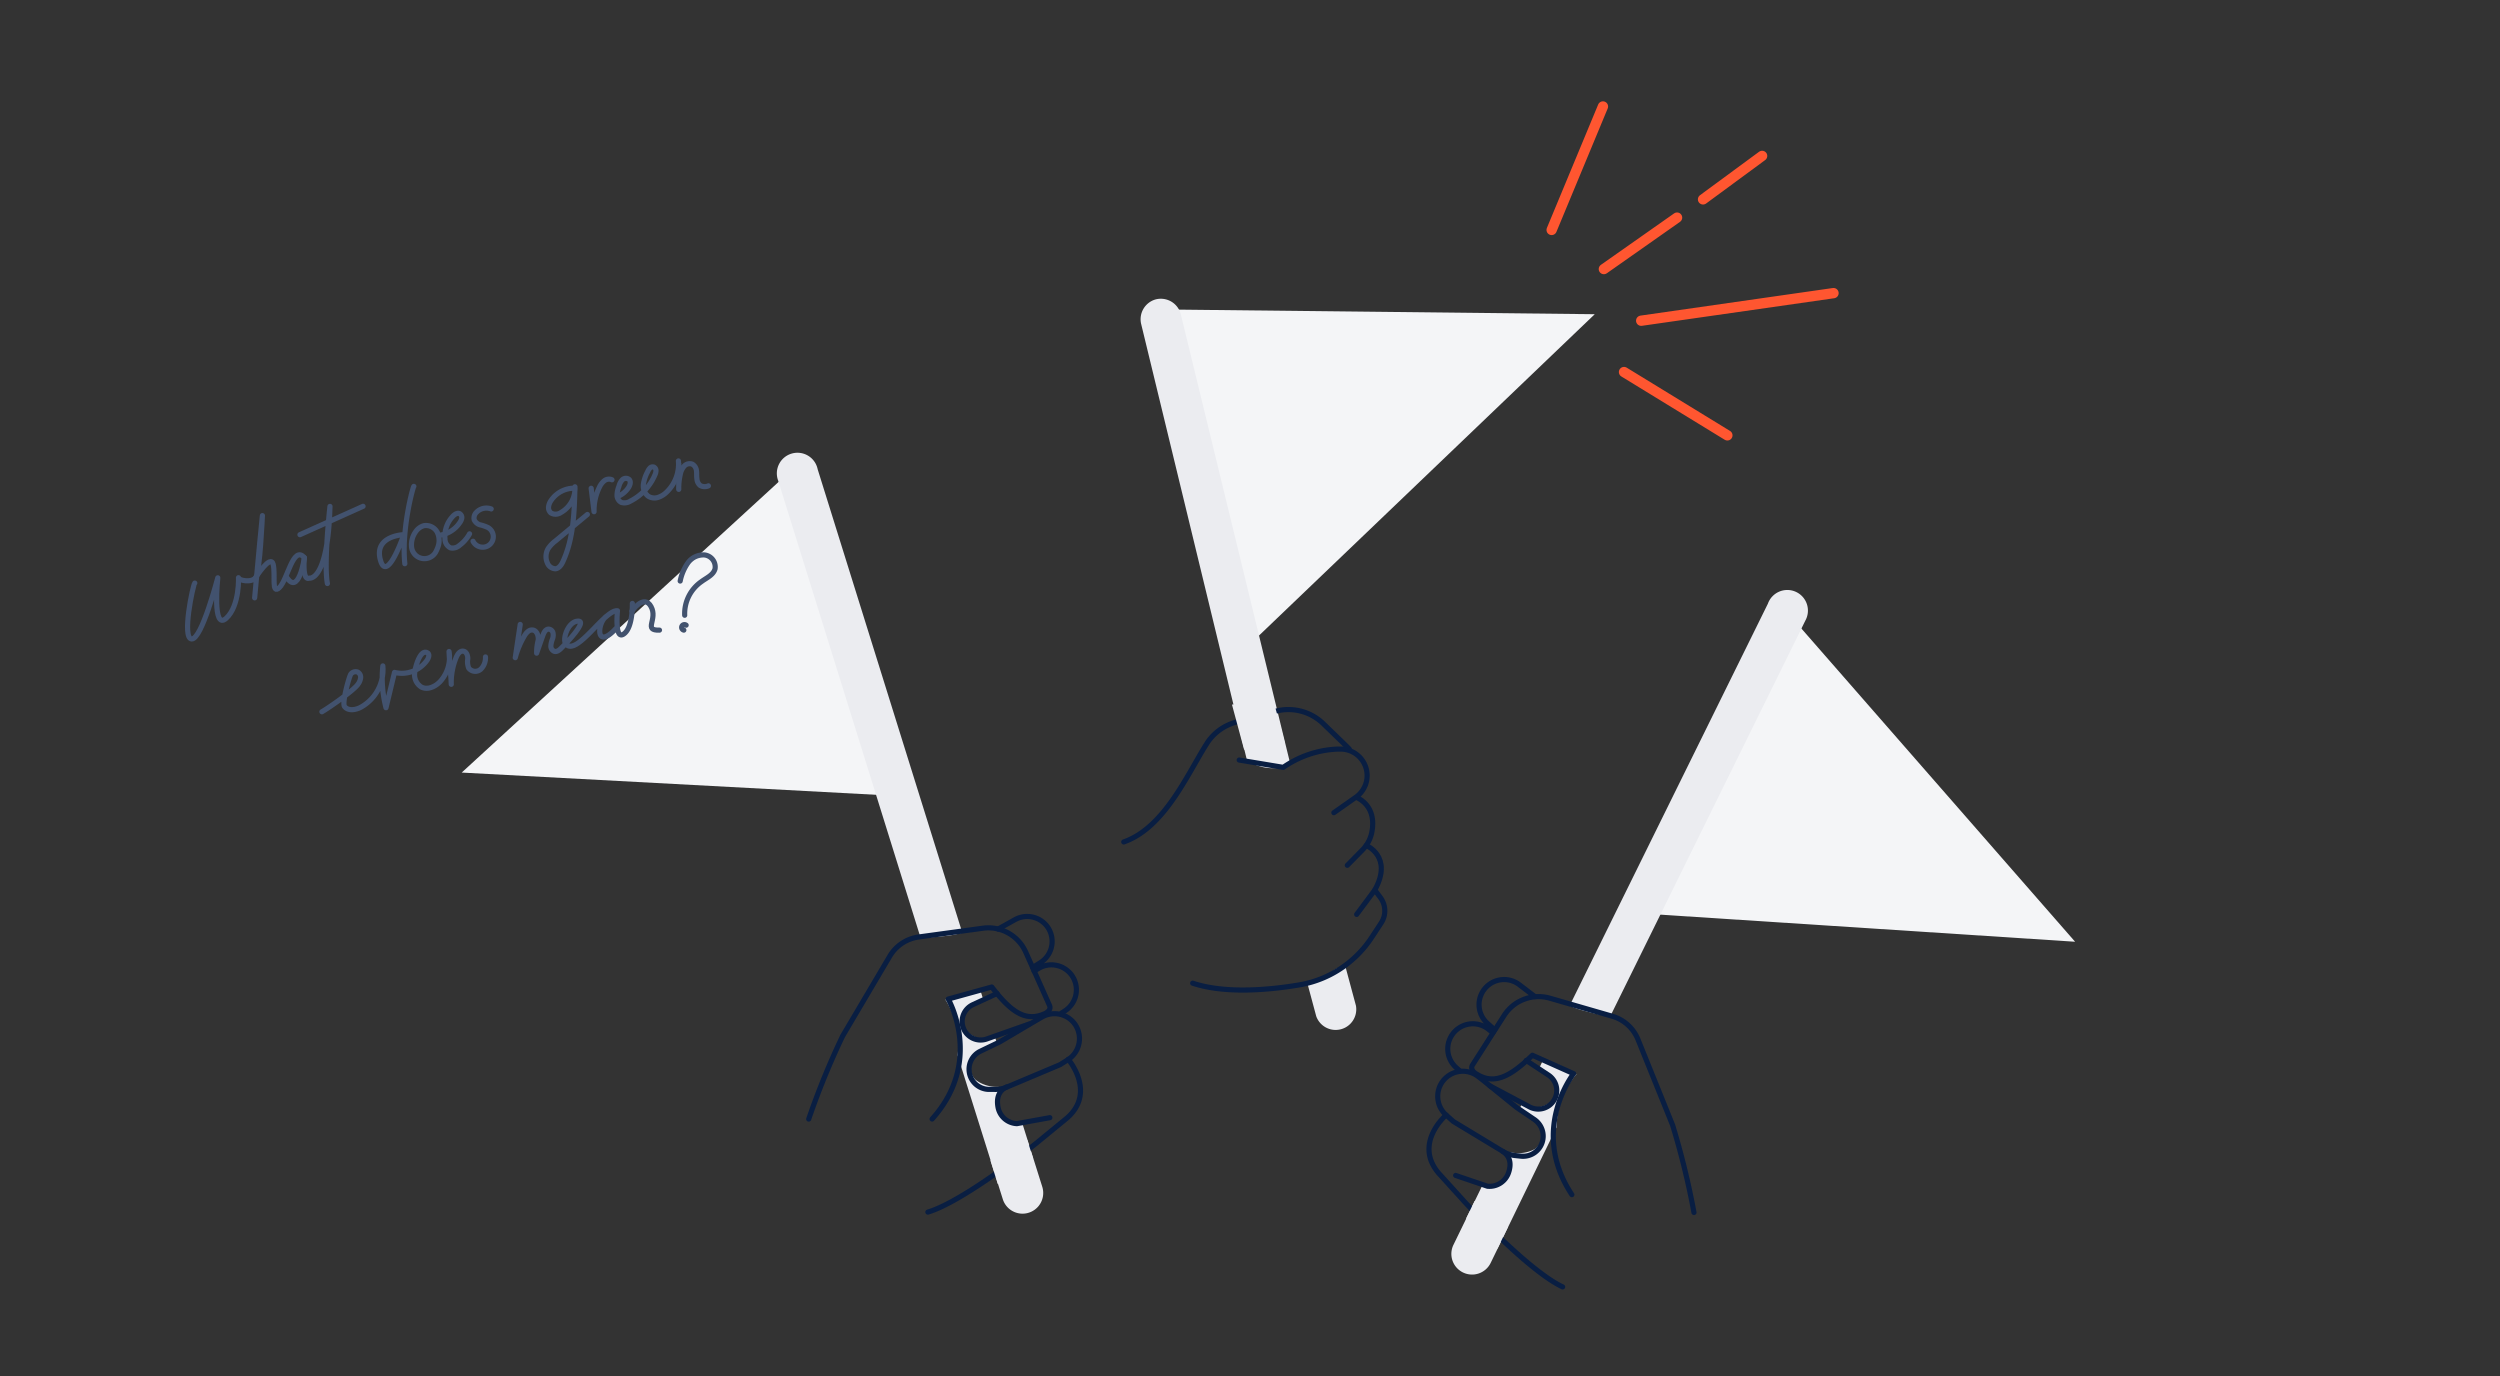
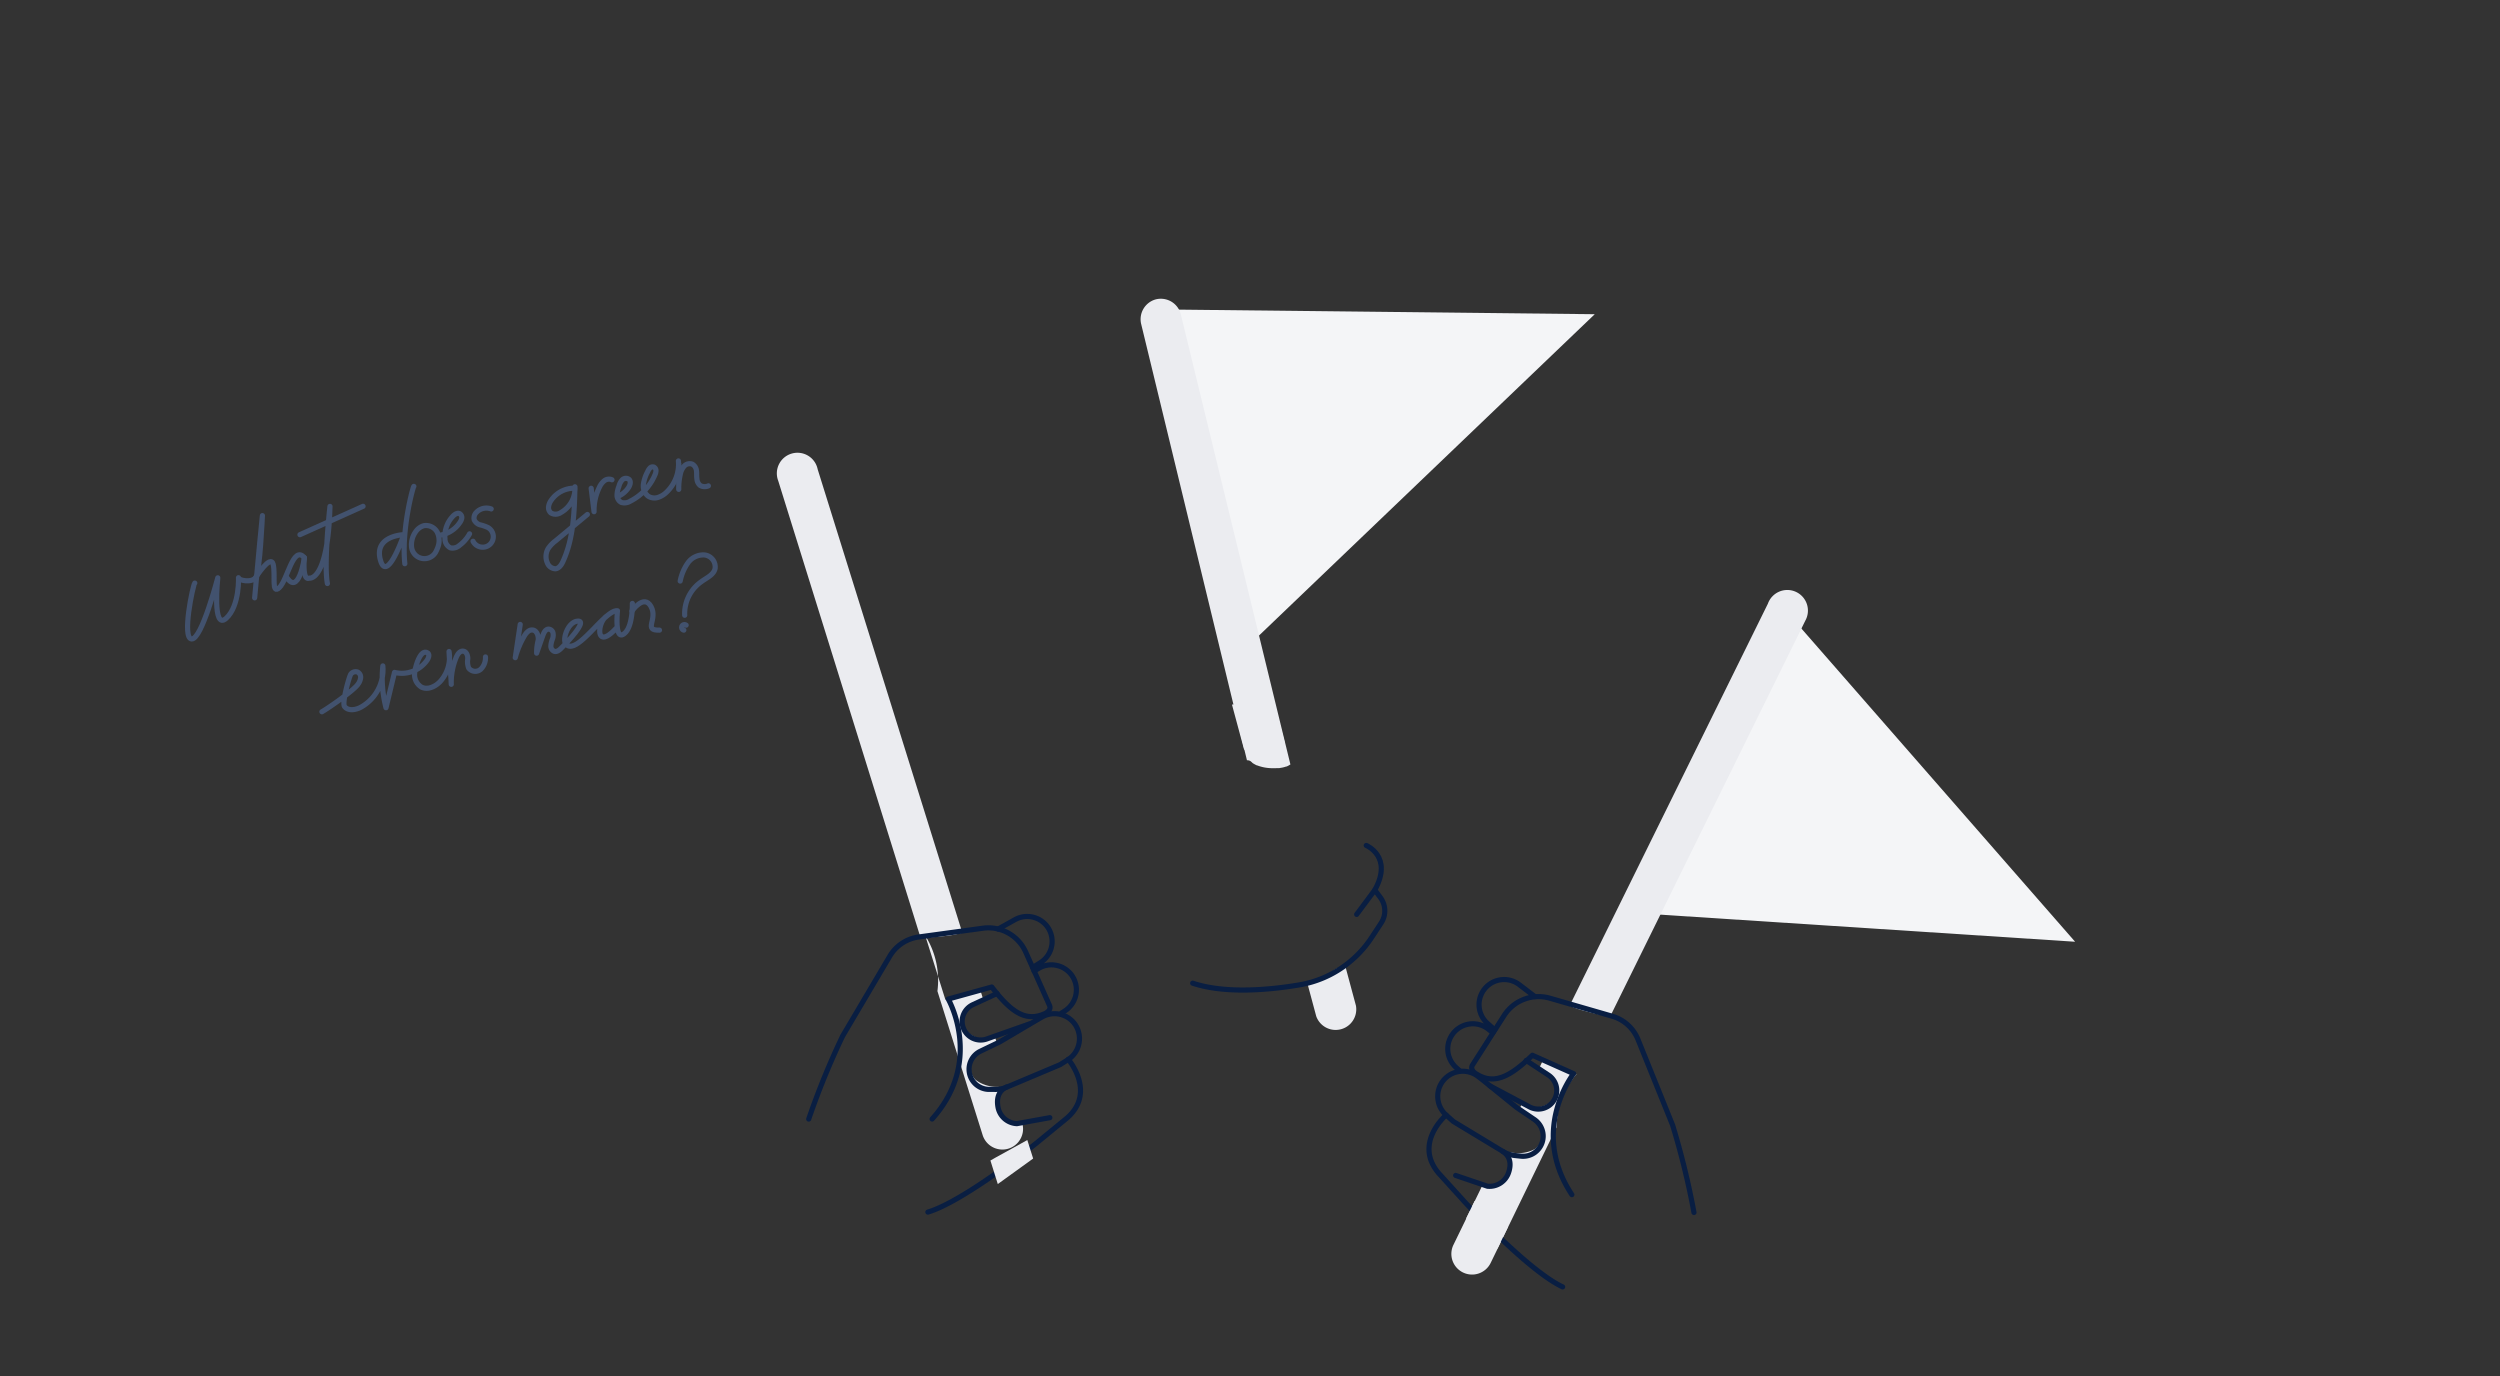
<svg xmlns="http://www.w3.org/2000/svg" fill="none" viewBox="0 0 485 267">
  <rect x="0" y="0" width="485" height="267" fill="#333333" stroke="none" />
-   <path stroke="#FF5630" stroke-linecap="round" stroke-linejoin="round" stroke-width="2" d="M330.39 38.678l11.46-8.43M311.15 52.198l14.2-9.98M318.39 62.218l37.31-5.35M315.06 72.178l20.05 12.28M301.02 44.608l9.95-23.95" />
-   <path fill="#F4F5F7" d="M89.57 149.878l84.61 4.54-20.38-63.45-64.23 58.91z" />
-   <path fill="#EBECF0" d="M183.44 181.578a38.416 38.416 0 01-4.15.3c-.23 0-.457.044-.67.13l-27.65-88.75a3.988 3.988 0 01.159-3.21 4 4 0 017.501 1l28.06 89.91c-1.063.303-2.151.51-3.25.62zM183.4 193.928a6.884 6.884 0 001.65-.52 9.897 9.897 0 012.42-.83c.91-.124 1.812-.304 2.7-.54l.62 2a4.654 4.654 0 00-1.07.54c-.41.27-.8.57-1.23.83a4.568 4.568 0 00-1.23 1 2.51 2.51 0 00-.55 1.71c.1 1.81 1.87 3 3.46 3.43a4.006 4.006 0 002.36 0c.185-.068.362-.155.53-.26l.41 1.3a12.293 12.293 0 00-4.19 2.28 3.223 3.223 0 000 4.63 6.866 6.866 0 004.31 1.35 5.73 5.73 0 002.22-.13l.23-.11.06.19a4.636 4.636 0 00-1.17.55 3.171 3.171 0 00-1.39 1.91 3.652 3.652 0 00.57 2.57 4.236 4.236 0 001.78 1.68c.749.349 1.589.45 2.4.29l1.06 3.38 2.85 9.06a4.012 4.012 0 01-4.187 5.198 4.012 4.012 0 01-3.473-2.798l-8.77-27.92a16.336 16.336 0 00-2.37-10.79z" />
+   <path fill="#EBECF0" d="M183.44 181.578a38.416 38.416 0 01-4.15.3c-.23 0-.457.044-.67.13l-27.65-88.75a3.988 3.988 0 01.159-3.21 4 4 0 017.501 1l28.06 89.91c-1.063.303-2.151.51-3.25.62zM183.4 193.928a6.884 6.884 0 001.65-.52 9.897 9.897 0 012.42-.83c.91-.124 1.812-.304 2.7-.54l.62 2a4.654 4.654 0 00-1.07.54c-.41.27-.8.57-1.23.83a4.568 4.568 0 00-1.23 1 2.51 2.51 0 00-.55 1.71c.1 1.81 1.87 3 3.46 3.43a4.006 4.006 0 002.36 0c.185-.068.362-.155.53-.26l.41 1.3a12.293 12.293 0 00-4.19 2.28 3.223 3.223 0 000 4.63 6.866 6.866 0 004.31 1.35 5.73 5.73 0 002.22-.13l.23-.11.06.19a4.636 4.636 0 00-1.17.55 3.171 3.171 0 00-1.39 1.91 3.652 3.652 0 00.57 2.57 4.236 4.236 0 001.78 1.68c.749.349 1.589.45 2.4.29a4.012 4.012 0 01-4.187 5.198 4.012 4.012 0 01-3.473-2.798l-8.77-27.92a16.336 16.336 0 00-2.37-10.79z" />
  <path stroke="#091E42" stroke-linecap="round" stroke-linejoin="round" d="M156.89 217.098a150.857 150.857 0 016.6-16.14l9.13-15.46a7.728 7.728 0 015.6-3.72l12.44-1.7a7.922 7.922 0 018.31 4.58l4.63 10.38c.32.71-.21 1.29-.92 1.61-3.56 1.6-6.4-.09-10.27-5.17l-8.45 2.34s6.93 12.07-3.13 23.27" />
  <path stroke="#091E42" stroke-linecap="round" stroke-linejoin="round" d="M193.63 180.238l3.27-1.82a4.85 4.85 0 016.22 1.27v0a4.86 4.86 0 01.2 5.597 4.877 4.877 0 01-1.39 1.403l-1.59 1M200.61 188.378l1-.58a4.86 4.86 0 016.22 1.28v0a4.864 4.864 0 01.2 5.597 4.852 4.852 0 01-1.39 1.403l-.73.48" />
  <path stroke="#091E42" stroke-linecap="round" stroke-linejoin="round" d="M205.65 206.548l1.59-1a4.873 4.873 0 001.19-7v0a4.87 4.87 0 00-6.23-1.27l-1 .57-7.21 4.26-3.78 1.82a3.888 3.888 0 00-2.15 4.2v0a3.902 3.902 0 003.67 3.21h1.12a5.685 5.685 0 002.48-.44l10.32-4.35z" />
  <path stroke="#091E42" stroke-linecap="round" stroke-linejoin="round" d="M195.3 210.858c-1.58.76-2 2.2-1.69 3.92a3.902 3.902 0 003.67 3.21l6.39-1.16" />
  <path stroke="#091E42" stroke-linecap="round" stroke-linejoin="round" d="M207.24 205.508s5.5 6.36-.23 11.38l-6 4.92s-13.87 11.19-21 13.34M199.66 198.658l-8.25 2.91a3.584 3.584 0 01-2.792-.195 3.575 3.575 0 01-1.798-2.145v0a3.59 3.59 0 011.87-4.3l4.73-2.19" />
  <path fill="#EBECF0" d="M193.27 224.498l6.03-3.33 1.13 3.59-6.86 4.95-1.43-4.57 1.13-.64z" />
  <path fill="#F4F5F7" d="M402.57 182.698l-57.16-65.41-29.53 59.75 86.69 5.66z" />
  <path fill="#EBECF0" d="M307.62 196.168c1.336.377 2.691.681 4.06.91.224.035.441.11.64.22l37.9-76.87a4.006 4.006 0 00.324-3.205 4 4 0 00-7.574-.105l-38.47 78a18.55 18.55 0 003.12 1.05zM305.84 208.388a7.582 7.582 0 01-1.56-.76 10.182 10.182 0 00-2.27-1.18c-.881-.26-1.746-.57-2.59-.93l-.9 1.87c.359.186.694.415 1 .68.37.34.71.69 1.09 1 .425.324.79.72 1.08 1.17.308.535.412 1.164.29 1.77-.37 1.77-2.29 2.69-3.93 2.89a4.106 4.106 0 01-2.34-.35 2.804 2.804 0 01-.49-.33l-.6 1.22c1.446.701 2.74 1.68 3.81 2.88a3.205 3.205 0 01.226 3.634 3.208 3.208 0 01-.866.946 6.715 6.715 0 01-4.45.7 5.435 5.435 0 01-2.18-.46l-.21-.13-.09.17c.39.185.751.428 1.07.72a3.17 3.17 0 011.1 2.09 3.744 3.744 0 01-.94 2.46 4.325 4.325 0 01-2 1.4 3.925 3.925 0 01-2.42-.07l-1.55 3.19-4.15 8.53a4.006 4.006 0 00.607 4.418 4.018 4.018 0 002.763 1.343 4.006 4.006 0 002.903-1.004c.395-.349.716-.773.947-1.247l12.78-26.31a16.253 16.253 0 013.87-10.31z" />
  <path stroke="#091E42" stroke-linecap="round" stroke-linejoin="round" d="M328.63 235.218a153.327 153.327 0 00-4.14-16.93l-6.72-16.63a7.676 7.676 0 00-5-4.51l-12.07-3.49a7.939 7.939 0 00-8.9 3.35l-6.12 9.58c-.42.65 0 1.3.68 1.72 3.29 2.12 6.35.87 10.92-3.59l8 3.57s-8.64 10.91-.34 23.47" />
  <path stroke="#091E42" stroke-linecap="round" stroke-linejoin="round" d="M297.77 193.338l-3-2.29a4.857 4.857 0 00-6.34.34v0a4.876 4.876 0 00-1.493 3.598 4.858 4.858 0 001.623 3.542l1.42 1.26M289.63 200.348l-.93-.72a4.85 4.85 0 00-6.34.35v0a4.868 4.868 0 00-1.493 3.594 4.873 4.873 0 001.623 3.536l.66.59" />
  <path stroke="#091E42" stroke-linecap="round" stroke-linejoin="round" d="M281.97 217.578l-1.42-1.26a4.86 4.86 0 01-1.628-3.539 4.857 4.857 0 011.488-3.601v0a4.858 4.858 0 016.34-.34l.94.72 6.5 5.27 3.48 2.36a3.913 3.913 0 011.5 4.48 3.902 3.902 0 01-4.1 2.63l-1.12-.12a5.787 5.787 0 01-2.39-.8l-9.59-5.8z" />
  <path stroke="#091E42" stroke-linecap="round" stroke-linejoin="round" d="M291.56 223.378c1.45 1 1.66 2.46 1.1 4.12a3.902 3.902 0 01-4.1 2.63l-6.16-2.09" />
  <path stroke="#091E42" stroke-linecap="round" stroke-linejoin="round" d="M280.55 216.318s-6.39 5.47-1.45 11.28l5.23 5.77s12.07 13.11 18.82 16.29M289.05 210.658l7.72 4.1c.426.221.892.355 1.37.393a3.592 3.592 0 002.65-.886c.36-.317.652-.704.86-1.137a3.593 3.593 0 00-1.22-4.54l-4.35-2.86" />
  <path fill="#EBECF0" d="M291.55 237.158l-5.47-4.18-1.65 3.38 6.06 5.91 2.09-4.3-1.03-.81z" />
  <path fill="#F4F5F7" d="M309.38 60.958l-82.5-.91 15.8 64.75 66.7-63.84z" />
  <path fill="#EBECF0" d="M260 187.658l-.54.2h-.05l-.25.14c-.59.35-1.1.79-1.64 1.18a8.502 8.502 0 01-2.57 1.2c-.442.133-.899.21-1.36.23l1.76 6.55a4 4 0 007.7-2.07l-2.13-7.91a5.509 5.509 0 01-.92.48zM224.22 58.078a3.998 3.998 0 00-2.81 4.88l20.5 84.54a1.106 1.106 0 01.87.32c.074.062.145.129.21.2.132.091.269.174.41.25.149.085.302.162.46.23h.08l.26.1c.72.241 1.471.382 2.23.42.419.025.84.025 1.26 0H248.15l.58-.1c.179-.033.355-.077.53-.13l.25-.08h.08c.141-.056.278-.123.41-.2.069-.036.135-.076.2-.12l.14-.08-21.28-87.4a4 4 0 00-4.84-2.83z" />
-   <path stroke="#091E42" stroke-linecap="round" stroke-linejoin="round" d="M261.77 145.328c-.13-.19-2.74-2.69-5.12-5a9.72 9.72 0 00-9.21-2.34l-7.67 2.12a9.66 9.66 0 00-5.67 4.18c-3.8 6-8.18 16.27-16.09 19.05" />
-   <path stroke="#091E42" stroke-linecap="round" stroke-linejoin="round" d="M258.77 157.658l4.27-3a5.13 5.13 0 002-5.54v0a5.13 5.13 0 00-5.2-3.79h-.47a19.878 19.878 0 00-10.42 3.54l-8.54-1.42M263.04 154.658s4.13 1.37 3.1 6.77a6.766 6.766 0 01-1.81 3.44l-2.95 3" />
  <path stroke="#091E42" stroke-linecap="round" stroke-linejoin="round" d="M265.05 164.018s5.26 2.15 1.66 8.65l-3.52 4.73" />
  <path stroke="#091E42" stroke-linecap="round" stroke-linejoin="round" d="M266.71 172.658l1.1 1.49a4.302 4.302 0 01.13 4.92l-1.85 2.82a21.001 21.001 0 01-5.07 5.36 20.773 20.773 0 01-9 3.83c-5.51.93-14.23 1.8-20.64-.34" />
  <path fill="#EBECF0" d="M249.26 144.128l-7.9 1.32-2.36-8.76 8.08-.64 2.18 8.08z" />
  <g>
    <path stroke="#42526E" stroke-linecap="round" stroke-linejoin="round" d="M37.79 113.117c-.34.254-2.562 10.755-.603 10.843 1.959.087 5.063-11.866 5.063-11.866s-1.11 10.327 1.617 7.87c2.729-2.457 2.396-8.368 2.396-7.87 0 .499 2.623 1.067 3.393-.105.77-1.171 1.25-11.962 1.25-11.962s-.787 7.8-1.504 15.958" />
    <path stroke="#42526E" stroke-linecap="round" stroke-linejoin="round" d="M49.638 111.988s2.842-4.494 3.35-2.535c.506 1.958-.403 6.05 1.197 4.555s2.702-8.368 4.862-5.815c0 0-1.11 7.791-3.576 3.568" />
    <path stroke="#42526E" stroke-linecap="round" stroke-linejoin="round" d="M59.047 108.193s-.455 4.547.953 3.962c0 0 3.611.804 4.013-13.912 0 0-1.241 11.087-.498 14.961M58.19 103.726l12.242-5.5M78.345 103.725s-5.832.166-4.555 4.888c1.276 4.721 4.555-4.888 4.555-4.888zM80.287 94.36c-.166.053-2.44 8.386-1.75 14.997M84.466 107.206a2.51 2.51 0 01-4.617-1.041v0a4.375 4.375 0 01.874-3.122c.37-.51.9-.883 1.505-1.058a2.475 2.475 0 012.623 1.321 3.75 3.75 0 010 3.095 6.278 6.278 0 01-.385.805zM85.262 103.839a5.622 5.622 0 003.961-2.484c.192-.257.318-.557.367-.874a.875.875 0 00-.402-.822c-.428-.228-.944.096-1.285.446a5.618 5.618 0 00-1.583 4.372 1.95 1.95 0 001.067 1.81c.309.062.628.051.931-.032.304-.084.584-.238.818-.449a6.996 6.996 0 001.958-2.239M95.291 98.732a2.684 2.684 0 00-2.816.612 1.564 1.564 0 00-.48 1.495 1.746 1.746 0 001.18.988c.519.12 1.023.296 1.504.525a2.037 2.037 0 01-.84 3.795 2.094 2.094 0 01-2.072-1.146M111.476 94.71a5.43 5.43 0 00-4.573 2.388 2.681 2.681 0 00-.481 1.233 1.347 1.347 0 00.464 1.189 1.815 1.815 0 001.941-.096 5.353 5.353 0 002.71-4.985c-.113 4.897-.262 9.96-2.291 14.419-.297.674-.76 1.408-1.495 1.487a1.743 1.743 0 01-1.556-1.119 3.06 3.06 0 01.131-2.772 6 6 0 011.451-1.522l6.174-5.124M114.686 94.728l.56 4.538c-.04-1.63.31-3.246 1.023-4.713.215-.493.541-.93.953-1.277a1.476 1.476 0 011.504-.2M119.836 96.31c.87-.349 1.61-.96 2.116-1.749.306-.48.49-1.163.088-1.556a.999.999 0 00-1.312.079 2.886 2.886 0 00-.656 1.276 4.756 4.756 0 00-.367 1.688 1.57 1.57 0 00.831 1.425 2.114 2.114 0 001.749-.253 10.158 10.158 0 004.783-5.116 1.95 1.95 0 00.192-.822.76.76 0 00-.446-.682.734.734 0 00-.735.219 2.17 2.17 0 00-.428.673 7.43 7.43 0 00-.831 2.466 2.506 2.506 0 00.936 2.308 2.271 2.271 0 001.915.228 4.232 4.232 0 001.679-1.05 7.504 7.504 0 002.264-6.024" />
    <path stroke="#42526E" stroke-linecap="round" stroke-linejoin="round" d="M131.675 89.988v4.949c-.018-.959.079-1.916.289-2.85.101-.594.354-1.151.734-1.618a1.453 1.453 0 011.618-.42 1.65 1.65 0 01.796 1.25c.078.507 0 1.023.087 1.54a1.833 1.833 0 00.612 1.328 1.753 1.753 0 001.618.088M62.449 138.081c1.215-.674 6.243-4.171 6.995-5.334.277-.362.455-.79.516-1.242a1.127 1.127 0 00-.586-1.128 1.172 1.172 0 00-1.303.385c-.288.323-1.775 5.57-1.233 6.296.691.918 2.143.69 3.157.148a8.333 8.333 0 004.276-8.018 23.026 23.026 0 00.612 8.106l1.652-6.847a5.975 5.975 0 006.349-2.413c.27-.411.498-1.085.078-1.356-1.434-.935-2.448 2.842-2.518 3.9a2.817 2.817 0 001.303 2.711c1.233.638 2.763-.105 3.699-1.128a7.002 7.002 0 001.67-5.771c.079 2.186.35 4.179.428 6.365a12.838 12.838 0 01.97-5.246c.254-.603.718-1.277 1.365-1.18.647.096.874.874.874 1.46a3.43 3.43 0 00.175 1.819 1.6 1.6 0 002.326.236 3.072 3.072 0 00.927-2.396M100.922 121.143l-.962 6.444c.392-1.468.98-2.877 1.749-4.188.341-.586.875-1.216 1.522-1.181.874 0 1.276 1.102 1.189 1.95a9.71 9.71 0 00-.315 2.545l1.233-3.498c.192-.525.507-1.146 1.067-1.163a.924.924 0 01.874.717c.08.391.05.797-.087 1.172a4.453 4.453 0 00-.324 1.329 1.085 1.085 0 00.682 1.093c.481.131.953-.236 1.303-.586.874-.874 5.588-5.71 3.008-5.246-1.749.323-2.772 3.497-2.107 4.372 2.028 2.623 7.59-6.733 10.038-6.41 0 0-.638 6.121 1.381 4.372 1.636-1.399 1.504-5.797 1.504-5.797M117.623 119.579c-1.81 1.32-2.133 6.776 1.994 2.221M131.956 112.723a9.358 9.358 0 011.477-3.498 3.7 3.7 0 013.253-1.565 2.344 2.344 0 012.038 2.676c-.306 1.206-1.627 1.749-2.624 2.483a7.575 7.575 0 00-3.27 6.541M133.11 121.282a.55.55 0 00-.458-.092.536.536 0 00-.36.297.546.546 0 00.156.654.54.54 0 00.216.103" />
    <path stroke="#42526E" stroke-linecap="round" stroke-linejoin="round" d="M122.599 118.546s2.326-3.384 3.699-.874c1.373 2.509-1.6 4.669 1.644 4.573" />
  </g>
</svg>